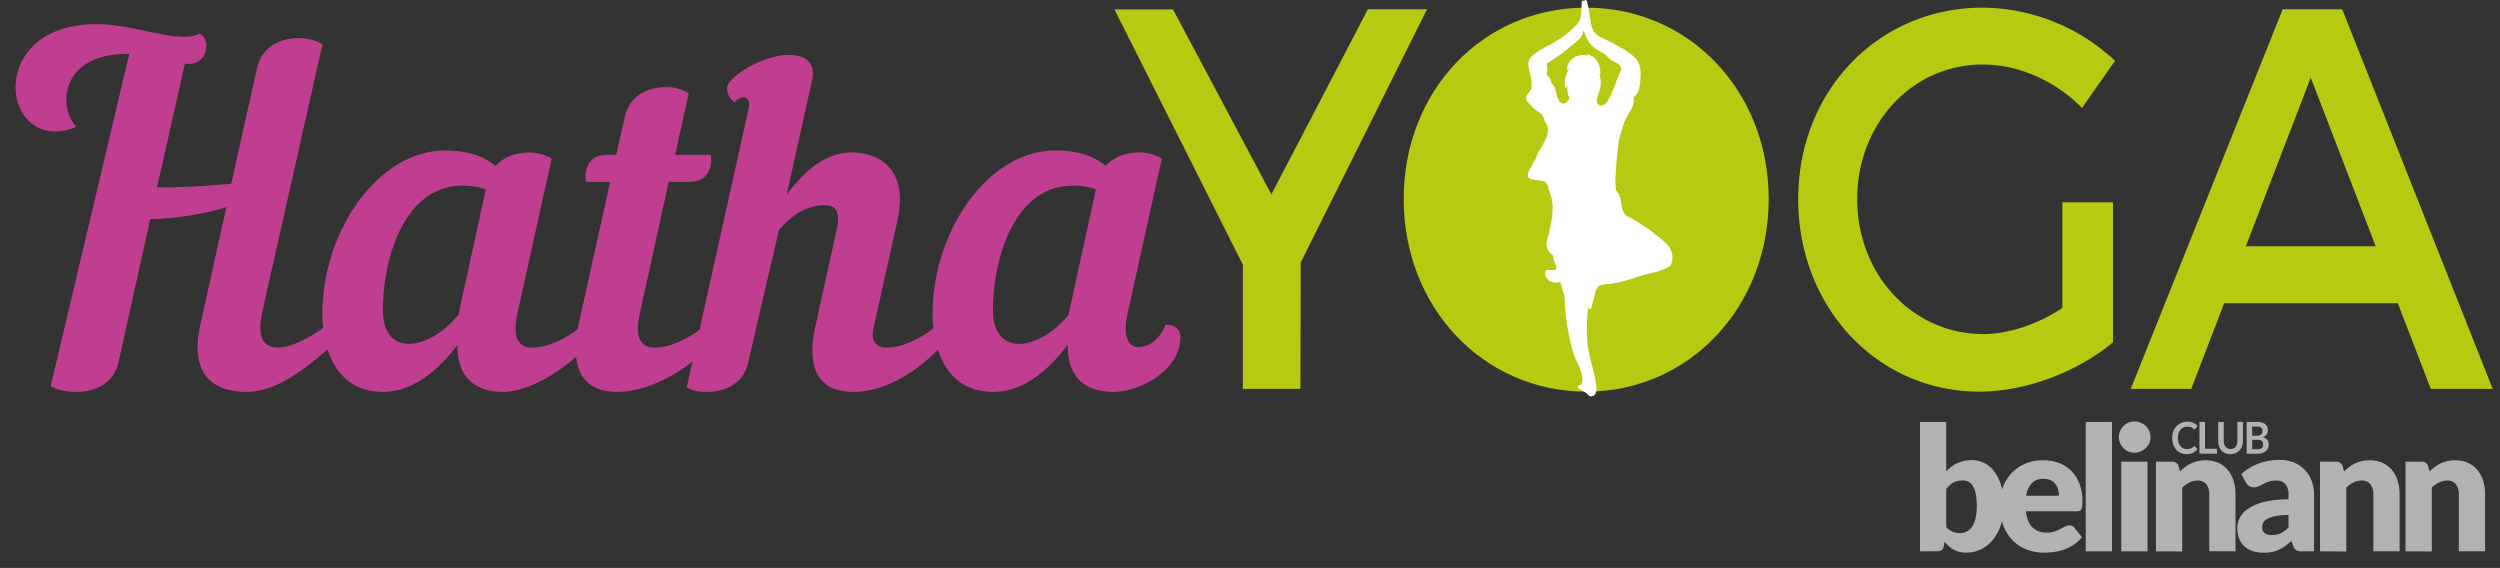
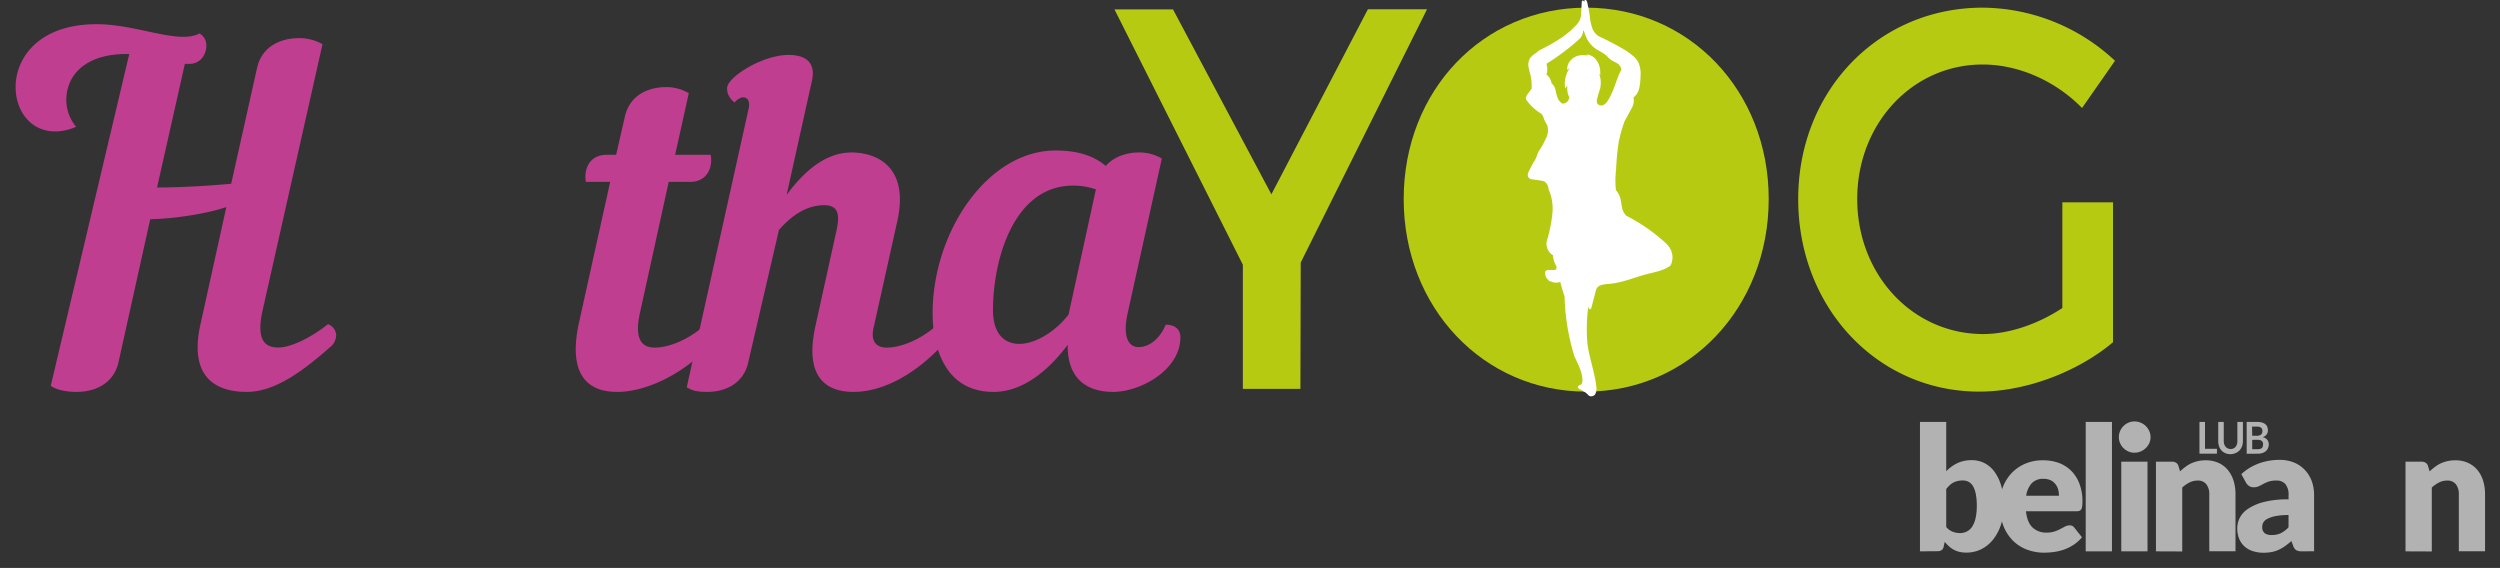
<svg xmlns="http://www.w3.org/2000/svg" id="hata_yoga" data-name="hata yoga" viewBox="0 0 930.26 211.34">
  <rect x="0" y="0" width="930.26" height="211.34" fill="#333333" stroke="none" />
  <defs>
    <style>.cls-1{fill:#b7ca12;}.cls-2{fill:#fff;}.cls-3{fill:#c03e8f;}.cls-4{fill:#b2b2b2;}</style>
  </defs>
  <ellipse class="cls-1" cx="591.83" cy="74.84" rx="54.82" ry="60.44" />
  <path class="cls-1" d="M483.89,144.71H462.47V98.5l-47.77-95h21.78l36.61,68.81L509,3.45h22l-47,94.24Z" />
  <path class="cls-1" d="M658.14,74.08c0,40.36-29.65,71.64-67.91,71.64s-67.91-31.28-67.91-71.64c0-40.56,29.66-71.23,67.91-71.23S658.14,33.72,658.14,74.08Zm-113.85,0c0,28.05,21.05,50.25,46.12,50.25S636,102.13,636,74.08s-20.5-49.84-45.58-49.84C565.15,24.24,544.29,46,544.29,74.08Z" />
  <path class="cls-1" d="M786.26,75.29v52.06c-13,10.9-32.21,18.37-49.79,18.37-37.88,0-67.35-31.28-67.35-71.64S699,2.85,737.76,2.85A72.77,72.77,0,0,1,787,22.62L774.73,40.18C764.85,30.09,751.12,24,737.76,24c-26.18,0-46.68,22-46.68,50.05,0,28.25,20.68,50.25,46.86,50.25,9.52,0,20.32-3.64,29.47-9.69V75.29Z" />
-   <path class="cls-1" d="M827.62,112.82l-12.26,31.89H792.85L849.41,3.45h22.14l56,141.26H904.5l-12.26-31.89Zm32.22-83.94L835.68,91.64H884Z" />
  <path class="cls-2" d="M621.1,91.9A12.1,12.1,0,0,0,619.32,90a66.57,66.57,0,0,0-14.19-9.74,6.19,6.19,0,0,1-1.6-3.22c-.26-1.21-.33-2.46-.71-3.64a7.55,7.55,0,0,0-1.52-2.63,32.87,32.87,0,0,1,.06-7.74,89.65,89.65,0,0,1,1-10.36,61,61,0,0,1,2.15-7.58c.89-1.6,1.73-3.14,2.57-4.68a8,8,0,0,0,.61-1.29,6.06,6.06,0,0,0,.14-2.87,5.68,5.68,0,0,0,2.13-3.41,19.28,19.28,0,0,0,.46-4.16,11,11,0,0,0-.77-5.47,7.93,7.93,0,0,0-1.88-2.31,26.66,26.66,0,0,0-4.68-3.19q-3.78-2.16-7.74-4a5.76,5.76,0,0,1-2.91-3.37,19.9,19.9,0,0,1-.89-4.47q-.37-2.64-1-5.23a1.69,1.69,0,0,0-.33-.55.47.47,0,0,0-.49-.08.51.51,0,0,0-.21.37c0,.15,0,.29,0,.43-.17-.21-.16-.46-.32-.57a.34.34,0,0,0-.36,0,.88.88,0,0,0-.25.29c-.08,1.44-.16,2.94-.25,4.44A7.21,7.21,0,0,1,588,7.1a6.44,6.44,0,0,1-1.42,2.16c-3.79,4.2-8.86,7-13.9,9.53-1.08,1.05-2.76,1.75-3.53,3.22a4.89,4.89,0,0,0-.36,3c.15,1,.48,2,.71,3a16.56,16.56,0,0,1,.39,5.06c-.64.81-1.08,1.46-1.53,2.1a2.22,2.22,0,0,0-.55,1.56,2.21,2.21,0,0,0,.41.79A18.36,18.36,0,0,0,573,42a3.58,3.58,0,0,1,.75.58,5.65,5.65,0,0,1,.85,1.9c.34.89,1,1.66,1.26,2.57a6.63,6.63,0,0,1-.68,4.59A28.91,28.91,0,0,1,572.76,56c-.89,1.34-1,3.09-2.13,4.33-.52,1.06-1.09,2.12-1.63,3.19a4.73,4.73,0,0,0-.46,1.2,1.73,1.73,0,0,0,.2,1.26,1.71,1.71,0,0,0,1,.68,6.4,6.4,0,0,0,1.24.19,34.71,34.71,0,0,1,3.49.56,3.49,3.49,0,0,1,1.74,3,17.65,17.65,0,0,1,1.42,9.25A54.22,54.22,0,0,1,575.77,89a5.05,5.05,0,0,0,0,3.45A5,5,0,0,0,577.9,95a8.39,8.39,0,0,0,1.2,4,1.21,1.21,0,0,1-.34,1.43,10.07,10.07,0,0,1-2.39,0,2.34,2.34,0,0,0-.73.1,1,1,0,0,0-.59.44.65.65,0,0,0,0,.71.53.53,0,0,0-.09.58.71.71,0,0,0,.43.42.3.3,0,0,0-.25.31.44.44,0,0,0,.22.33,1.2,1.2,0,0,0,.39.13.29.29,0,0,0,0,.47.78.78,0,0,0,.5.09.42.42,0,0,0,.19.55,1.28,1.28,0,0,0,.59.13,4.5,4.5,0,0,0,3.53.23c.52,1.83,1,3.61,1.62,5.32a82.25,82.25,0,0,0,3.69,22.43c1.22,2.59,2.7,5.27,2.94,8.21a3.25,3.25,0,0,1-.4,2.15c-.13.08-.28.15-.41.24a.28.28,0,0,0-.35.05,2.29,2.29,0,0,1-.21.23.57.57,0,0,0-.34.47.69.69,0,0,0,.25.46,2.68,2.68,0,0,0,1,.56,7.4,7.4,0,0,0,1.36.84,7,7,0,0,1,1.46,1.32,1.77,1.77,0,0,0,2.45-.58,4.23,4.23,0,0,0,.37-2.75c-.6-5.52-2.69-10.79-3.33-16.3A63.16,63.16,0,0,1,591,114.2c.2.38.26.84.59.88s.52-.34.6-.66c.54-2.06,1.07-4.12,1.61-6.19a2.84,2.84,0,0,1,2-2.16,13.4,13.4,0,0,1,3.16-.46c4.74-.4,9.19-2.4,13.8-3.6,3.06-.79,6.33-1.29,8.85-3.21A6.72,6.72,0,0,0,621.1,91.9ZM598.32,37.37a4.19,4.19,0,0,1-1.73,1.71,1.76,1.76,0,0,1-2.19-.53,2.13,2.13,0,0,1-.17-1.45,39.11,39.11,0,0,1,1.14-3.93,9.78,9.78,0,0,0-.3-5.69.63.63,0,0,1,.36.55,8.9,8.9,0,0,0-.32-3.48,6.84,6.84,0,0,0-1.72-2.91,4.94,4.94,0,0,0-3-1.4,3.76,3.76,0,0,0,.56.47,7.68,7.68,0,0,0-3.63,0,5.88,5.88,0,0,0-3,1.9A4.68,4.68,0,0,0,583.16,26c.39-.26.7-.52,1-.78a10.47,10.47,0,0,0-1.75,7.72,2.75,2.75,0,0,1,.84-1,7.22,7.22,0,0,0,.66,4.19,2.43,2.43,0,0,1-.77,1.74,2.54,2.54,0,0,1-1.74.68,4.1,4.1,0,0,1-1.75-2,18.39,18.39,0,0,1-.82-2.95A4.51,4.51,0,0,0,577.34,31a5.08,5.08,0,0,0-1.9-3.27,6.8,6.8,0,0,0,0-4,84,84,0,0,0,12.19-9.16,4.39,4.39,0,0,0,1.46-3.29c.42.25.67,1.6,1.24,2.79a10.77,10.77,0,0,0,3.94,4.42,28.37,28.37,0,0,1,3,1.79c.74.6,1.33,1.38,2.1,1.94s1.71.89,2.51,1.41A2.83,2.83,0,0,1,603.27,26C601.38,29.61,600.58,33.86,598.32,37.37Z" />
  <path class="cls-3" d="M91.84,145.83C81,145.83,70.06,141,74.6,120.65l9.62-43.59c-7.81,2.6-19.6,4.34-28.32,4.51L44.11,134.72c-1.82,8.16-8.9,11.11-15.61,11.11-4.18,0-7.63-.86-9.62-2.25L48.1,20.09h-.91c-16.52,0-22.51,8.86-22.51,17a15.7,15.7,0,0,0,3.63,10.08,18.81,18.81,0,0,1-7.8,1.73c-9.26,0-14.7-7.81-14.7-16.5C5.81,21.48,14.52,9,35.94,9,51,9,66.43,16.62,74.24,12.45A5,5,0,0,1,76.78,17c0,3.3-2.18,6.77-6.36,6.77H68.79l-10.35,46c9.26,0,19.79-.69,27.59-1.39L95.65,25.3c1.82-8.16,8.9-11.11,15.61-11.11A17.41,17.41,0,0,1,120,16.45l-22.5,100c-2,10.08,1.09,12.86,6,12.86,5.81,0,14.34-5.22,18.51-8.69a4.61,4.61,0,0,1,3.09,4.17,5.91,5.91,0,0,1-1.64,3.82C112.9,138,102.37,145.83,91.84,145.83Z" />
-   <path class="cls-3" d="M184.4,61.77c3.09-3.47,7.81-5,12.34-5A16.28,16.28,0,0,1,205.28,59l-12.71,57.48c-2.18,9.73.73,12.86,5.44,12.86,6.72,0,14.53-4.35,19.06-8.69a4.61,4.61,0,0,1,3.09,4.17,5.91,5.91,0,0,1-1.64,3.82c-8.53,9.2-21.59,17.19-31.4,17.19-8.53,0-17.06-3.82-16.88-17.54-7.62,10.25-17.24,17.54-27.58,17.54-18.88,0-22.69-18.06-22.69-29.17C120,86.26,140.48,56,165.71,56,173.88,56,179.86,58,184.4,61.77Zm-3.63,8.69a25.84,25.84,0,0,0-8.53-1.39c-22,0-29.77,27.44-29.77,46.37,0,8.68,4.18,12.51,9.81,12.51,5.8,0,13.43-4.52,18.33-11Z" />
  <path class="cls-3" d="M248.83,67.68l-10.71,48.8c-2.18,9.73.73,12.86,5.45,12.86,6.71,0,14.52-4.35,19.05-8.69a4.61,4.61,0,0,1,3.09,4.17,5.94,5.94,0,0,1-1.63,3.82c-8.53,9.2-22.33,17.19-34.49,17.19-11.07,0-18.33-6.6-14.16-25.7l11.62-52.45H218c-.9-5.56,2-10.07,7.63-10.07h3.63l3.26-14.24c1.82-8,8.72-10.95,15.25-10.95a16.24,16.24,0,0,1,8.53,2.26l-5.08,22.93h13.25c.91,5.55-2,10.07-7.62,10.07Z" />
  <path class="cls-3" d="M303.46,121.17l7.62-34.56c1.27-5.56,1.64-10.25-4.35-10.25-6.54,0-12,3.65-16.88,9.21l-11.44,49.32c-1.81,8-8.71,10.94-15.24,10.94-3.27,0-5.45-.34-7.63-1.73l23-103.51c1.09-4.69-2.36-5.73-5.26-2.43-2.54-2.26-2.72-4-2.72-5.39,0-4,13.06-12.33,22.87-12.33,6.53,0,10.16,2.95,8.71,9.55l-9.44,42.55c6.9-9.38,14.88-15.8,24.14-15.8,9.08,0,21.6,5,17.06,25.53l-8.89,39.94c-1.09,5,1.27,7.13,4.9,7.13,6.71,0,14.52-4.35,19.06-8.69a4.61,4.61,0,0,1,3.08,4.17,5.89,5.89,0,0,1-1.63,3.82c-8.53,9.2-20.69,17.19-32.85,17.19C308.54,145.83,298.92,141.49,303.46,121.17Z" />
  <path class="cls-3" d="M419.62,116.48c-2,8.86.36,12.68,4,12.68,3.27,0,7.44-2.08,10.16-8.34,3.45,0,5.45,1.74,5.45,4.69,0,12.16-14.88,20.32-25.05,20.32-8.53,0-17.06-3.82-16.88-17.54-7.62,10.25-17.24,17.54-27.59,17.54-18.87,0-22.68-18.06-22.68-29.17C347,86.26,367.53,56,392.75,56c8.17,0,14.16,1.91,18.7,5.73,3.08-3.47,7.8-5,12.34-5A16.24,16.24,0,0,1,432.32,59Zm-22,.52,10.17-46.54a25.88,25.88,0,0,0-8.53-1.39c-22,0-29.77,27.44-29.77,46.37,0,8.68,4.18,12.51,9.8,12.51C385.13,128,392.75,123.43,397.65,117Z" />
-   <path class="cls-4" d="M816.54,166.07a.37.37,0,0,1,.29.13l.81.94a4.53,4.53,0,0,1-1.65,1.37,5.53,5.53,0,0,1-2.37.47,5.23,5.23,0,0,1-2.21-.45,4.74,4.74,0,0,1-1.68-1.25,5.48,5.48,0,0,1-1.07-1.91,7.53,7.53,0,0,1-.37-2.42,6.83,6.83,0,0,1,.41-2.44,5.76,5.76,0,0,1,1.16-1.91,5.18,5.18,0,0,1,1.8-1.24,5.8,5.8,0,0,1,2.31-.45,5.12,5.12,0,0,1,2.15.42,4.92,4.92,0,0,1,1.59,1.12l-.69,1a.85.85,0,0,1-.16.17.4.4,0,0,1-.26.07.61.61,0,0,1-.36-.14,4.21,4.21,0,0,0-.47-.32,3.5,3.5,0,0,0-.72-.32,3.39,3.39,0,0,0-1.1-.15,3.55,3.55,0,0,0-1.43.29,3.19,3.19,0,0,0-1.13.83,3.87,3.87,0,0,0-.73,1.31,5.25,5.25,0,0,0-.27,1.74,5.39,5.39,0,0,0,.27,1.77,3.77,3.77,0,0,0,.71,1.3,3,3,0,0,0,1.07.82,3.21,3.21,0,0,0,1.31.28,6,6,0,0,0,.77-.05,2.45,2.45,0,0,0,.62-.16,2.56,2.56,0,0,0,.55-.27,3.67,3.67,0,0,0,.51-.41.61.61,0,0,1,.16-.12A.37.37,0,0,1,816.54,166.07Z" />
  <path class="cls-4" d="M820.49,167h4.44v1.81h-6.5V157h2.06Z" />
  <path class="cls-4" d="M830,167.08a2.62,2.62,0,0,0,1.07-.21,2.25,2.25,0,0,0,.8-.6,2.75,2.75,0,0,0,.49-.93,3.93,3.93,0,0,0,.17-1.23V157h2.07v7.07a5.78,5.78,0,0,1-.32,1.95,4.46,4.46,0,0,1-.92,1.55,4.21,4.21,0,0,1-1.44,1A4.9,4.9,0,0,1,830,169a4.82,4.82,0,0,1-1.91-.36,4.16,4.16,0,0,1-1.45-1,4.6,4.6,0,0,1-.91-1.55,5.78,5.78,0,0,1-.32-1.95V157h2.06v7.07a3.86,3.86,0,0,0,.18,1.22,2.71,2.71,0,0,0,.49.94,2.24,2.24,0,0,0,.79.6A2.62,2.62,0,0,0,830,167.08Z" />
  <path class="cls-4" d="M836,168.85V157h3.82a6.78,6.78,0,0,1,1.86.22,3.55,3.55,0,0,1,1.26.63,2.35,2.35,0,0,1,.72,1,3.4,3.4,0,0,1,.23,1.31,2.6,2.6,0,0,1-.11.79,2.38,2.38,0,0,1-.36.71,2.68,2.68,0,0,1-.61.6,3.38,3.38,0,0,1-.89.46,2.55,2.55,0,0,1,2.29,2.63,3.55,3.55,0,0,1-.27,1.39,3.16,3.16,0,0,1-.78,1.1,3.85,3.85,0,0,1-1.26.72,5.36,5.36,0,0,1-1.72.26Zm2.06-6.7h1.65a2.65,2.65,0,0,0,1.59-.4,1.54,1.54,0,0,0,.54-1.3,1.58,1.58,0,0,0-.49-1.32,2.46,2.46,0,0,0-1.53-.39H838Zm0,1.52v3.47h2.09a2.69,2.69,0,0,0,1-.15,1.65,1.65,0,0,0,.62-.39A1.48,1.48,0,0,0,842,166a2.17,2.17,0,0,0,.1-.69,2.08,2.08,0,0,0-.11-.69,1.35,1.35,0,0,0-.36-.52,1.58,1.58,0,0,0-.63-.33,3.18,3.18,0,0,0-.93-.12Z" />
  <path class="cls-4" d="M714.43,205.16V157h9.77v18.34a14.7,14.7,0,0,1,4.14-3,12.41,12.41,0,0,1,5.43-1.11,10.16,10.16,0,0,1,4.73,1.13,10.64,10.64,0,0,1,3.74,3.3,16.81,16.81,0,0,1,2.48,5.32,26.17,26.17,0,0,1,.89,7.18,22.65,22.65,0,0,1-1,6.94,17.52,17.52,0,0,1-2.87,5.54,13.24,13.24,0,0,1-4.4,3.67,12.28,12.28,0,0,1-5.69,1.31,10.85,10.85,0,0,1-2.6-.28,9.17,9.17,0,0,1-2.11-.82,8.91,8.91,0,0,1-1.76-1.28,19.72,19.72,0,0,1-1.56-1.6l-.35,1.67a2.11,2.11,0,0,1-.8,1.41,2.71,2.71,0,0,1-1.53.39Zm15.94-26.38a8.3,8.3,0,0,0-1.94.21,7.43,7.43,0,0,0-1.6.59,6.24,6.24,0,0,0-1.37,1,15.51,15.51,0,0,0-1.26,1.37v14.16a6.17,6.17,0,0,0,2.39,1.75,7.49,7.49,0,0,0,2.71.5,5.61,5.61,0,0,0,2.49-.55,5.16,5.16,0,0,0,2-1.75,9.43,9.43,0,0,0,1.3-3.14,19.67,19.67,0,0,0,.48-4.69,22.17,22.17,0,0,0-.38-4.44,9.22,9.22,0,0,0-1.06-2.92,4.1,4.1,0,0,0-1.62-1.59A4.58,4.58,0,0,0,730.37,178.78Z" />
  <path class="cls-4" d="M760.23,171.28a16.68,16.68,0,0,1,5.94,1,13.16,13.16,0,0,1,4.63,3,13.73,13.73,0,0,1,3,4.81,18.1,18.1,0,0,1,1.09,6.45,14.77,14.77,0,0,1-.1,1.84,3,3,0,0,1-.34,1.12,1.32,1.32,0,0,1-.68.58,3.1,3.1,0,0,1-1.09.16H753.87q.46,4.19,2.48,6.07a7.35,7.35,0,0,0,5.2,1.88,9.07,9.07,0,0,0,2.93-.42,15,15,0,0,0,2.19-.93l1.76-.93a3.61,3.61,0,0,1,1.69-.42,2,2,0,0,1,1.76.87l2.84,3.57a14.77,14.77,0,0,1-3.26,2.88,16.94,16.94,0,0,1-3.59,1.74,19.7,19.7,0,0,1-3.69.86,27.25,27.25,0,0,1-3.51.24,18,18,0,0,1-6.44-1.14,14.7,14.7,0,0,1-5.26-3.39,16.05,16.05,0,0,1-3.56-5.6,21.37,21.37,0,0,1-1.31-7.79,17.8,17.8,0,0,1,1.12-6.33,15.79,15.79,0,0,1,3.21-5.25,15.4,15.4,0,0,1,5.07-3.57A16.46,16.46,0,0,1,760.23,171.28Zm.19,6.89a5.83,5.83,0,0,0-4.38,1.62,8.62,8.62,0,0,0-2.08,4.68h12.19a8.93,8.93,0,0,0-.3-2.31,5.54,5.54,0,0,0-1-2,5.06,5.06,0,0,0-1.77-1.44A6.07,6.07,0,0,0,760.42,178.17Z" />
  <path class="cls-4" d="M785.87,157v48.16H776.1V157Z" />
  <path class="cls-4" d="M800.23,162.66a5.48,5.48,0,0,1-.47,2.24,6.19,6.19,0,0,1-1.29,1.83,6.32,6.32,0,0,1-1.91,1.25,5.66,5.66,0,0,1-2.32.47A5.25,5.25,0,0,1,792,168a6.12,6.12,0,0,1-1.84-1.25,5.76,5.76,0,0,1-1.26-1.83,5.48,5.48,0,0,1-.46-2.24,5.56,5.56,0,0,1,.46-2.28,5.82,5.82,0,0,1,1.26-1.87,6,6,0,0,1,1.84-1.26,5.55,5.55,0,0,1,2.23-.45,6,6,0,0,1,2.32.45,6.16,6.16,0,0,1,1.91,1.26,6.25,6.25,0,0,1,1.29,1.87A5.57,5.57,0,0,1,800.23,162.66Zm-1.13,9.14v33.36h-9.77V171.8Z" />
  <path class="cls-4" d="M802.24,205.16V171.8h6a2.65,2.65,0,0,1,1.53.42,2.19,2.19,0,0,1,.87,1.25l.56,1.93a21.92,21.92,0,0,1,2-1.67,11.55,11.55,0,0,1,2.15-1.31,12.9,12.9,0,0,1,5.4-1.14,11.31,11.31,0,0,1,4.75.95,9.87,9.87,0,0,1,3.48,2.64,11.73,11.73,0,0,1,2.14,4,17.16,17.16,0,0,1,.72,5.07v21.2h-9.76V184a5.94,5.94,0,0,0-1.1-3.81,3.91,3.91,0,0,0-3.25-1.37,6.55,6.55,0,0,0-3,.71,11.64,11.64,0,0,0-2.71,1.89v23.78Z" />
  <path class="cls-4" d="M856.61,205.16a4.48,4.48,0,0,1-2.1-.39,2.94,2.94,0,0,1-1.18-1.6l-.69-1.84c-.82.71-1.61,1.33-2.36,1.87a16,16,0,0,1-2.35,1.37,11.62,11.62,0,0,1-2.58.83,15.84,15.84,0,0,1-3,.27,12.93,12.93,0,0,1-4.06-.59,8.53,8.53,0,0,1-3.11-1.76,7.9,7.9,0,0,1-2-2.89,10.69,10.69,0,0,1-.69-4,8.6,8.6,0,0,1,.88-3.64,8.93,8.93,0,0,1,3.06-3.41,19,19,0,0,1,5.86-2.56,35,35,0,0,1,9.29-1v-1.43a6.3,6.3,0,0,0-1.18-4.27,4.31,4.31,0,0,0-3.36-1.31,8.92,8.92,0,0,0-2.83.38,12.93,12.93,0,0,0-2,.87c-.58.32-1.14.61-1.69.87a4.46,4.46,0,0,1-1.95.39,2.9,2.9,0,0,1-1.71-.5,3.59,3.59,0,0,1-1.12-1.24L834,176.43a19.74,19.74,0,0,1,6.57-4,22.53,22.53,0,0,1,7.73-1.31,13.92,13.92,0,0,1,5.34,1,11.48,11.48,0,0,1,4,2.74A11.93,11.93,0,0,1,860.2,179a15.14,15.14,0,0,1,.88,5.27v20.85Zm-11.21-6.08a7.57,7.57,0,0,0,3.3-.68,10.19,10.19,0,0,0,2.87-2.18v-4.57a24.56,24.56,0,0,0-4.82.39,11.38,11.38,0,0,0-3,1,3.6,3.6,0,0,0-1.53,1.33,3.27,3.27,0,0,0-.43,1.62,2.86,2.86,0,0,0,.92,2.42A4.33,4.33,0,0,0,845.4,199.08Z" />
-   <path class="cls-4" d="M863.29,205.16V171.8h6a2.65,2.65,0,0,1,1.53.42,2.19,2.19,0,0,1,.87,1.25l.56,1.93a21.92,21.92,0,0,1,2-1.67,11.55,11.55,0,0,1,2.15-1.31,12.9,12.9,0,0,1,5.41-1.14,11.3,11.3,0,0,1,4.74.95,9.87,9.87,0,0,1,3.48,2.64,11.56,11.56,0,0,1,2.14,4,17.16,17.16,0,0,1,.72,5.07v21.2h-9.76V184a5.94,5.94,0,0,0-1.1-3.81,3.91,3.91,0,0,0-3.25-1.37,6.55,6.55,0,0,0-3,.71,11.64,11.64,0,0,0-2.71,1.89v23.78Z" />
  <path class="cls-4" d="M895.1,205.16V171.8h6a2.65,2.65,0,0,1,1.53.42,2.19,2.19,0,0,1,.87,1.25l.56,1.93a23.42,23.42,0,0,1,2-1.67,11.55,11.55,0,0,1,2.15-1.31,12.9,12.9,0,0,1,5.41-1.14,11.3,11.3,0,0,1,4.74.95,9.87,9.87,0,0,1,3.48,2.64,11.56,11.56,0,0,1,2.14,4,17.16,17.16,0,0,1,.72,5.07v21.2h-9.76V184a5.94,5.94,0,0,0-1.1-3.81,3.91,3.91,0,0,0-3.25-1.37,6.55,6.55,0,0,0-3,.71,11.64,11.64,0,0,0-2.71,1.89v23.78Z" />
</svg>